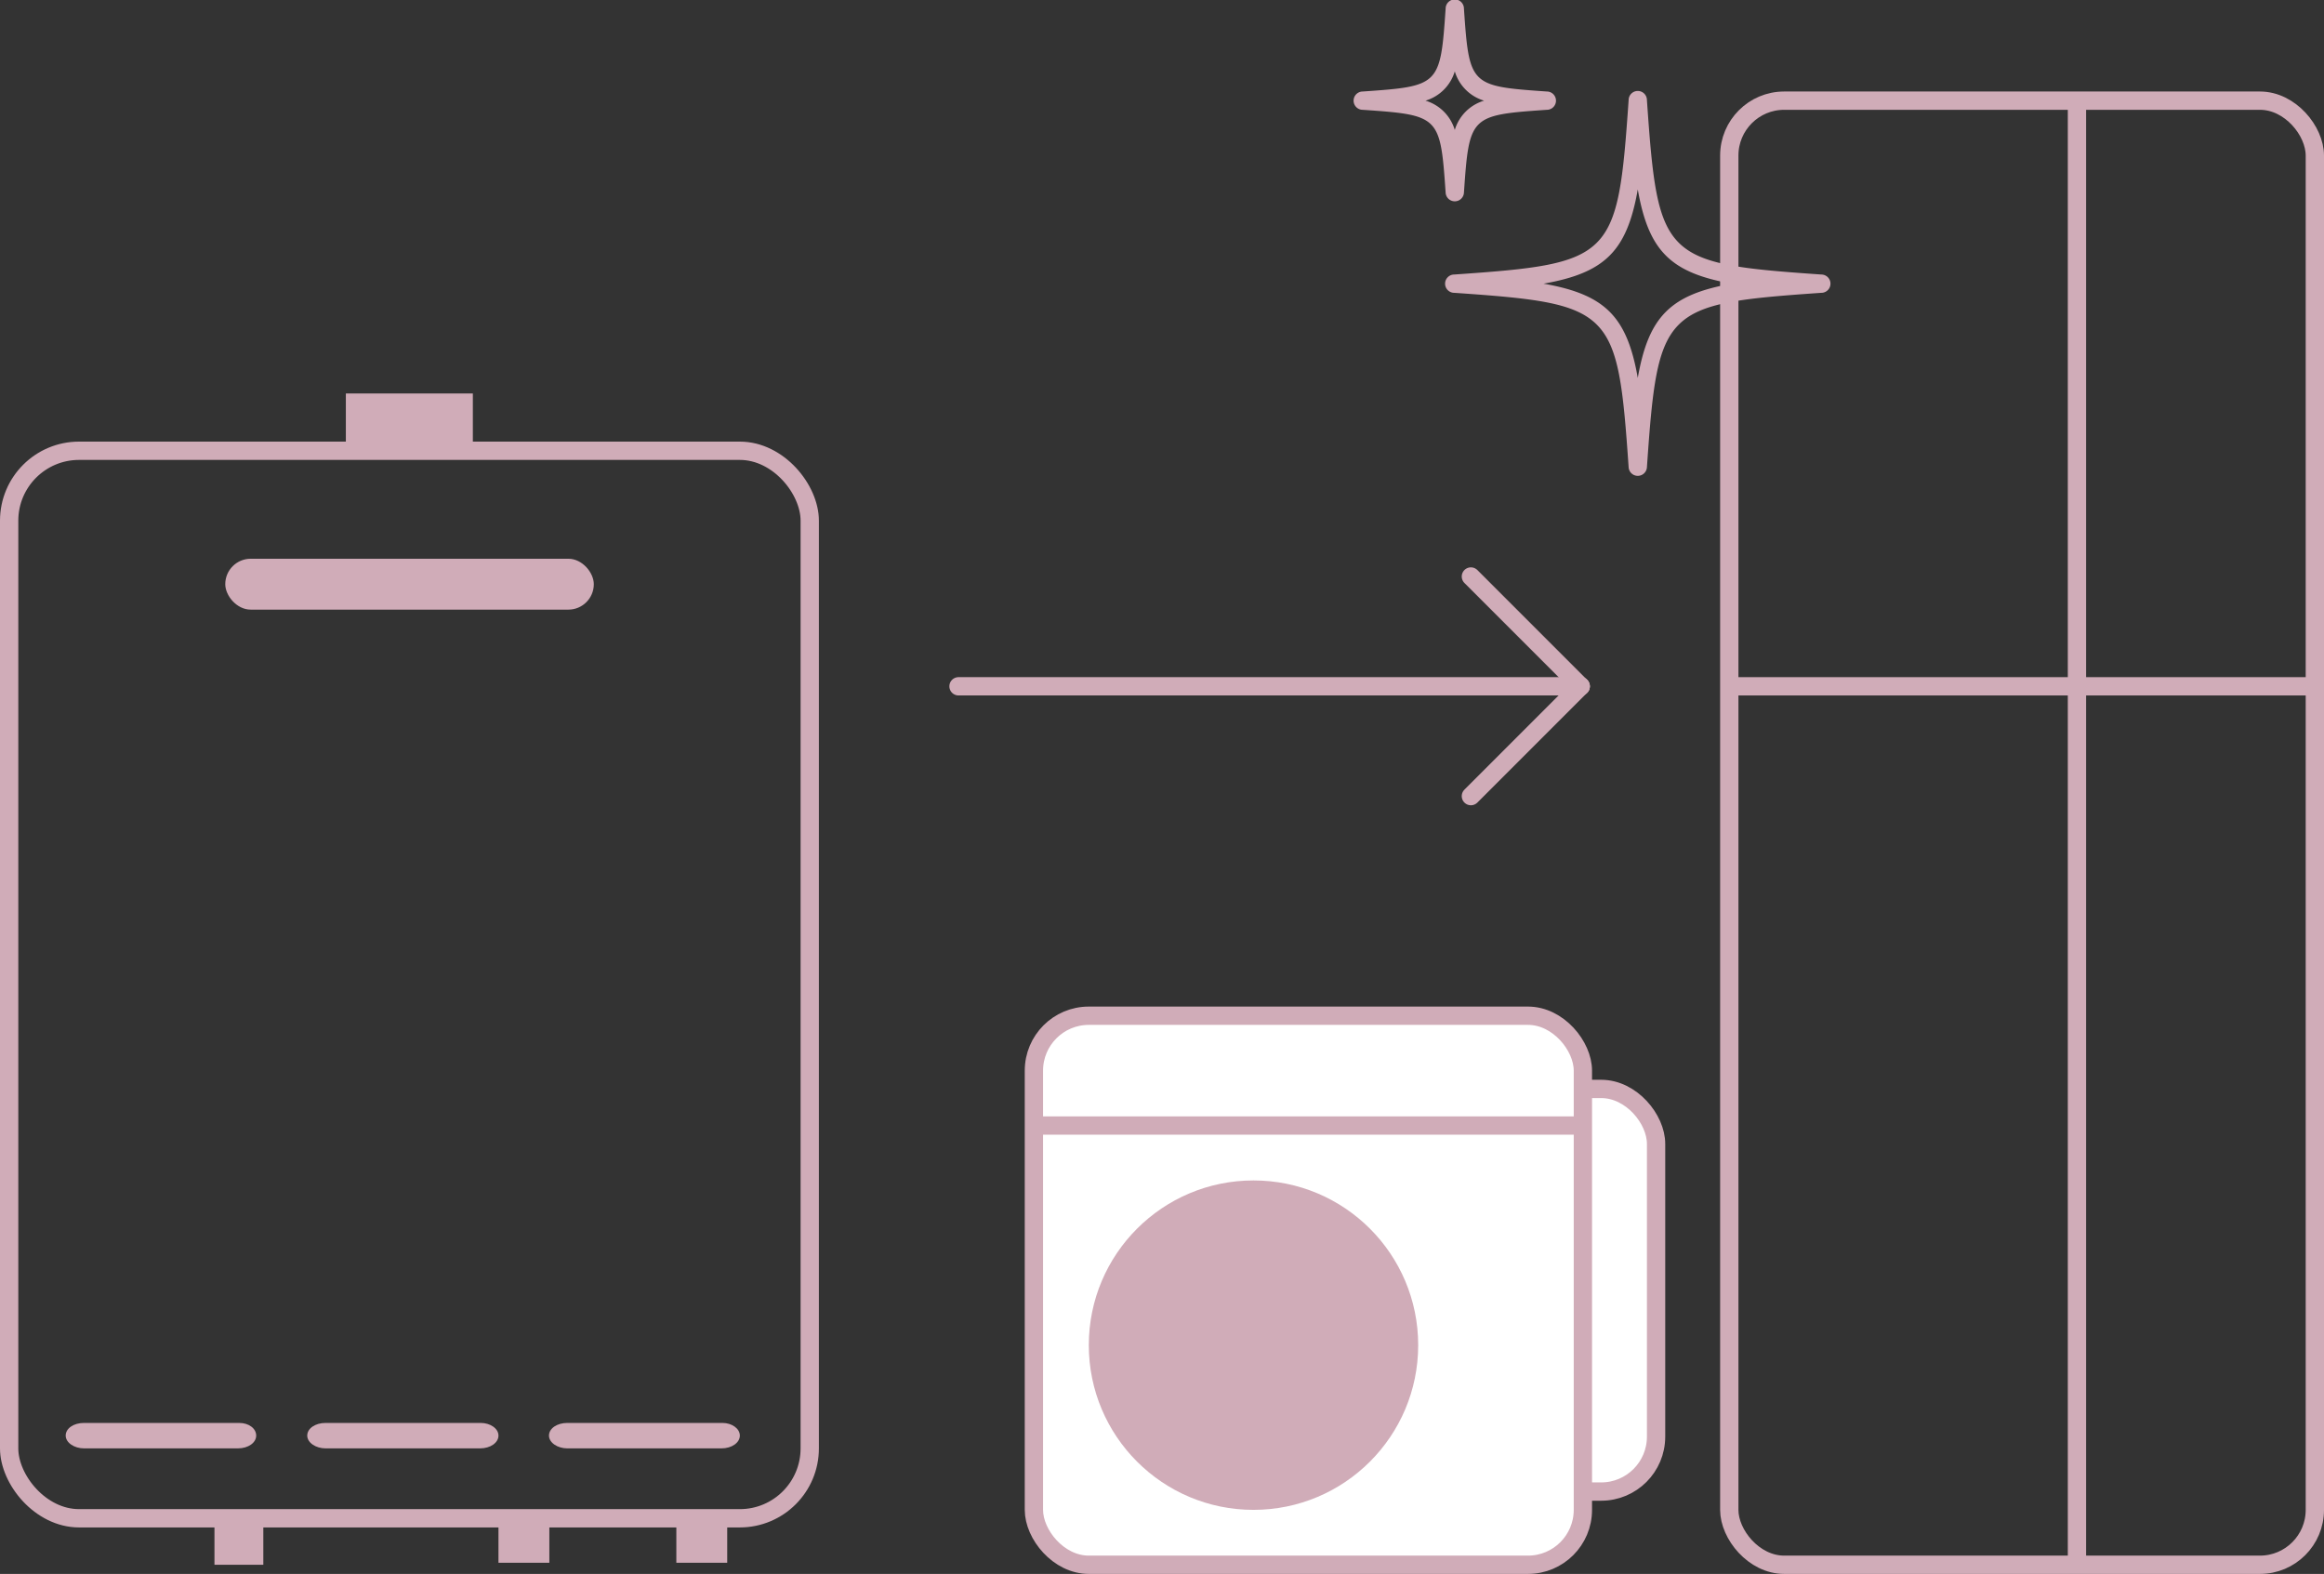
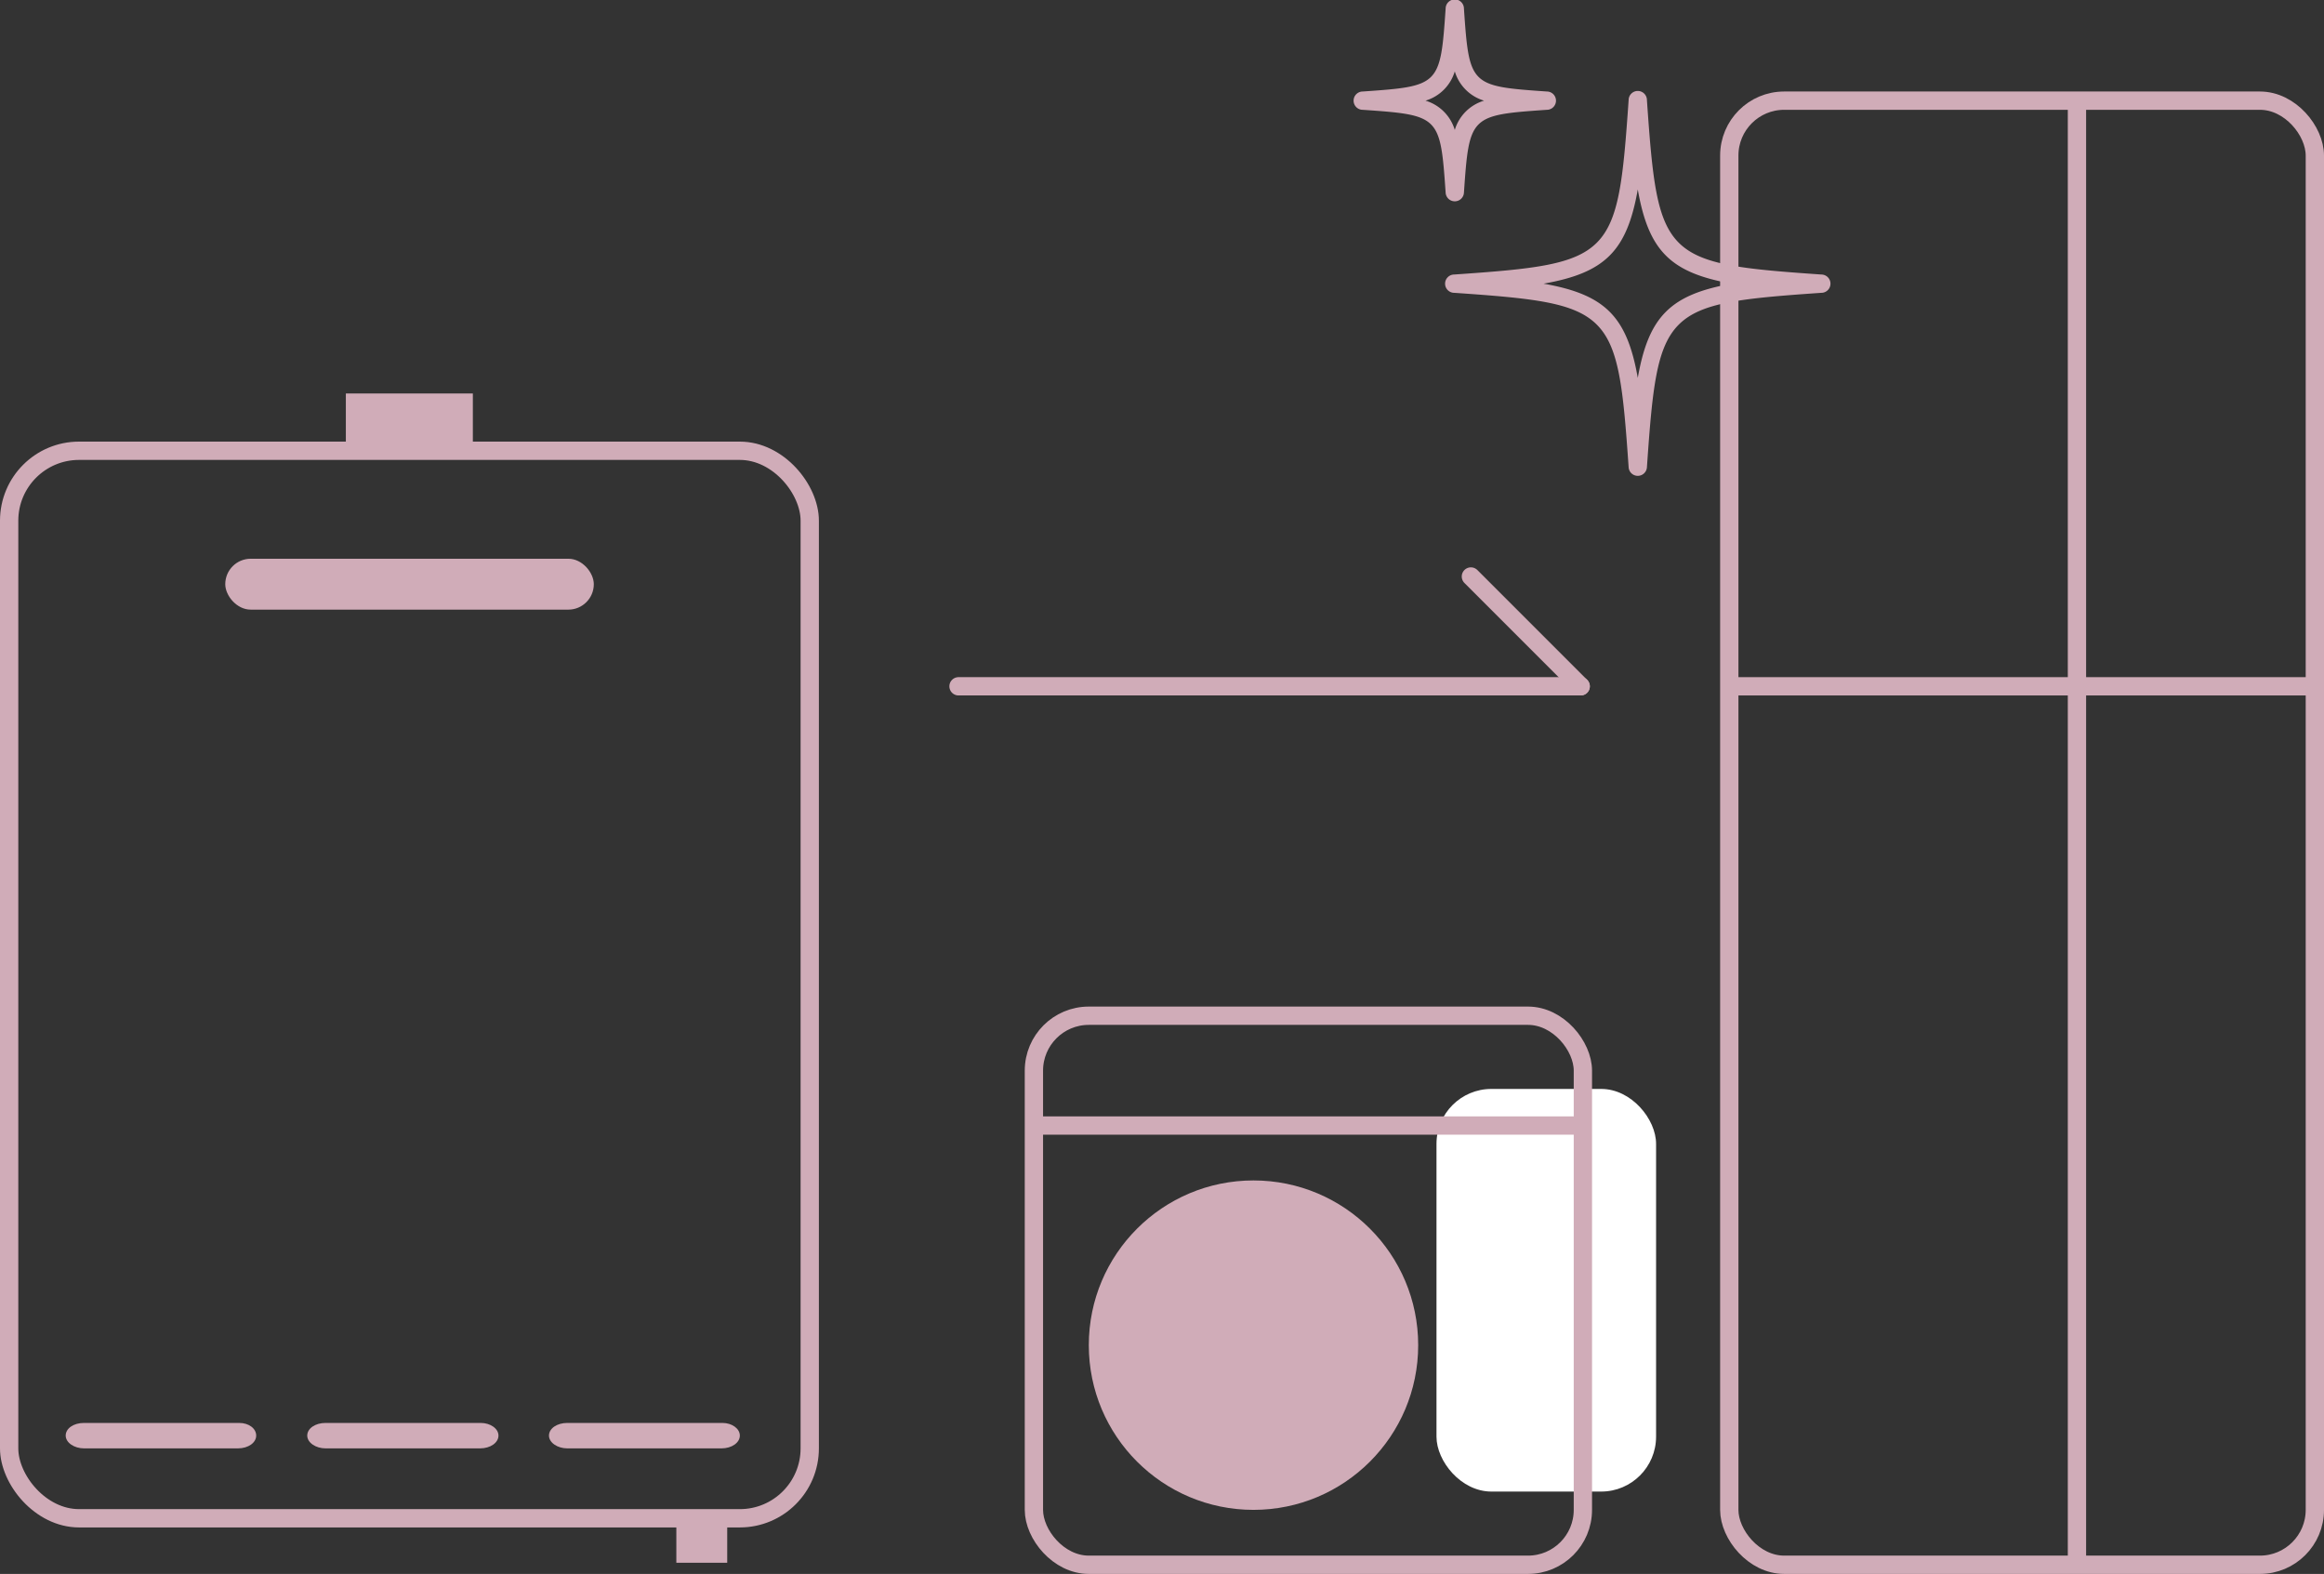
<svg xmlns="http://www.w3.org/2000/svg" viewBox="0 0 127 86">
  <rect x="0" y="0" width="127" height="86" fill="#333333" stroke="none" />
  <defs>
    <style>.cls-1{fill:#d0acb8;}.cls-2,.cls-4{fill:none;stroke:#d0acb8;}.cls-2{stroke-miterlimit:10;}.cls-3{fill:#fff;}.cls-4{stroke-linecap:round;stroke-linejoin:round;}</style>
  </defs>
  <title>q01_02</title>
  <g id="レイヤー_2" data-name="レイヤー 2">
    <g id="t">
-       <rect class="cls-1" x="11.72" y="82.83" width="2.67" height="2.67" />
-       <rect class="cls-1" x="27.24" y="82.61" width="2.78" height="2.78" />
      <rect class="cls-1" x="36.96" y="82.61" width="2.78" height="2.78" />
      <rect class="cls-1" x="18.9" y="21.5" width="6.94" height="2.78" />
      <rect class="cls-2" x="0.5" y="24.63" width="43.75" height="58.33" rx="3.82" />
      <rect class="cls-1" x="12.31" y="30.53" width="20.14" height="2.78" rx="1.39" />
      <path class="cls-1" d="M14,78.44c0,.39-.43.7-1,.7H4.59c-.53,0-1-.31-1-.7s.43-.69,1-.69h8.48C13.61,77.75,14,78.06,14,78.44Z" />
      <path class="cls-1" d="M27.24,78.44c0,.39-.44.7-1,.7H17.79c-.53,0-1-.31-1-.7s.44-.69,1-.69h8.48C26.8,77.75,27.24,78.06,27.24,78.44Z" />
      <path class="cls-1" d="M40.43,78.44c0,.39-.44.7-1,.7H31c-.53,0-1-.31-1-.7s.44-.69,1-.69h8.48C40,77.75,40.43,78.06,40.43,78.44Z" />
      <rect class="cls-2" x="94.5" y="5.5" width="32" height="80" rx="3" />
      <line class="cls-2" x1="113.5" y1="5.5" x2="113.5" y2="85.5" />
      <line class="cls-2" x1="94.5" y1="37.5" x2="126.5" y2="37.5" />
      <rect class="cls-3" x="78.5" y="59.5" width="12" height="22" rx="3" />
-       <rect class="cls-2" x="78.5" y="59.5" width="12" height="22" rx="3" />
-       <rect class="cls-3" x="56.5" y="55.5" width="30" height="30" rx="3" />
      <rect class="cls-2" x="56.5" y="55.5" width="30" height="30" rx="3" />
      <circle class="cls-1" cx="68.5" cy="73.5" r="9" />
      <line class="cls-2" x1="56.5" y1="61.5" x2="86.5" y2="61.5" />
      <line class="cls-4" x1="86.38" y1="37.5" x2="52.38" y2="37.5" />
-       <line class="cls-4" x1="86.38" y1="37.5" x2="80.38" y2="43.5" />
      <line class="cls-4" x1="86.38" y1="37.5" x2="80.38" y2="31.5" />
      <path class="cls-1" d="M89.5,26a.5.5,0,0,1-.5-.47c-.6-8.67-.86-8.93-9.53-9.53a.5.5,0,0,1,0-1c8.67-.6,8.93-.86,9.53-9.53a.5.5,0,0,1,1,0c.6,8.67.86,8.93,9.53,9.53a.5.5,0,0,1,0,1c-8.67.6-8.93.86-9.53,9.53A.5.5,0,0,1,89.5,26ZM84.35,15.5c3.36.59,4.56,1.79,5.15,5.15.59-3.36,1.79-4.56,5.15-5.15-3.36-.59-4.56-1.79-5.15-5.15C88.91,13.71,87.71,14.91,84.35,15.5Z" />
      <path class="cls-1" d="M79.5,11a.5.5,0,0,1-.5-.47c-.29-4.2-.33-4.24-4.53-4.53a.5.5,0,0,1,0-1c4.2-.29,4.24-.33,4.53-4.53a.5.5,0,0,1,1,0c.29,4.2.33,4.24,4.53,4.53a.5.5,0,0,1,0,1c-4.2.29-4.24.33-4.53,4.53A.5.5,0,0,1,79.5,11ZM77.9,5.5a2.38,2.38,0,0,1,1.6,1.6,2.38,2.38,0,0,1,1.6-1.6,2.38,2.38,0,0,1-1.6-1.6A2.38,2.38,0,0,1,77.9,5.5Z" />
    </g>
  </g>
</svg>